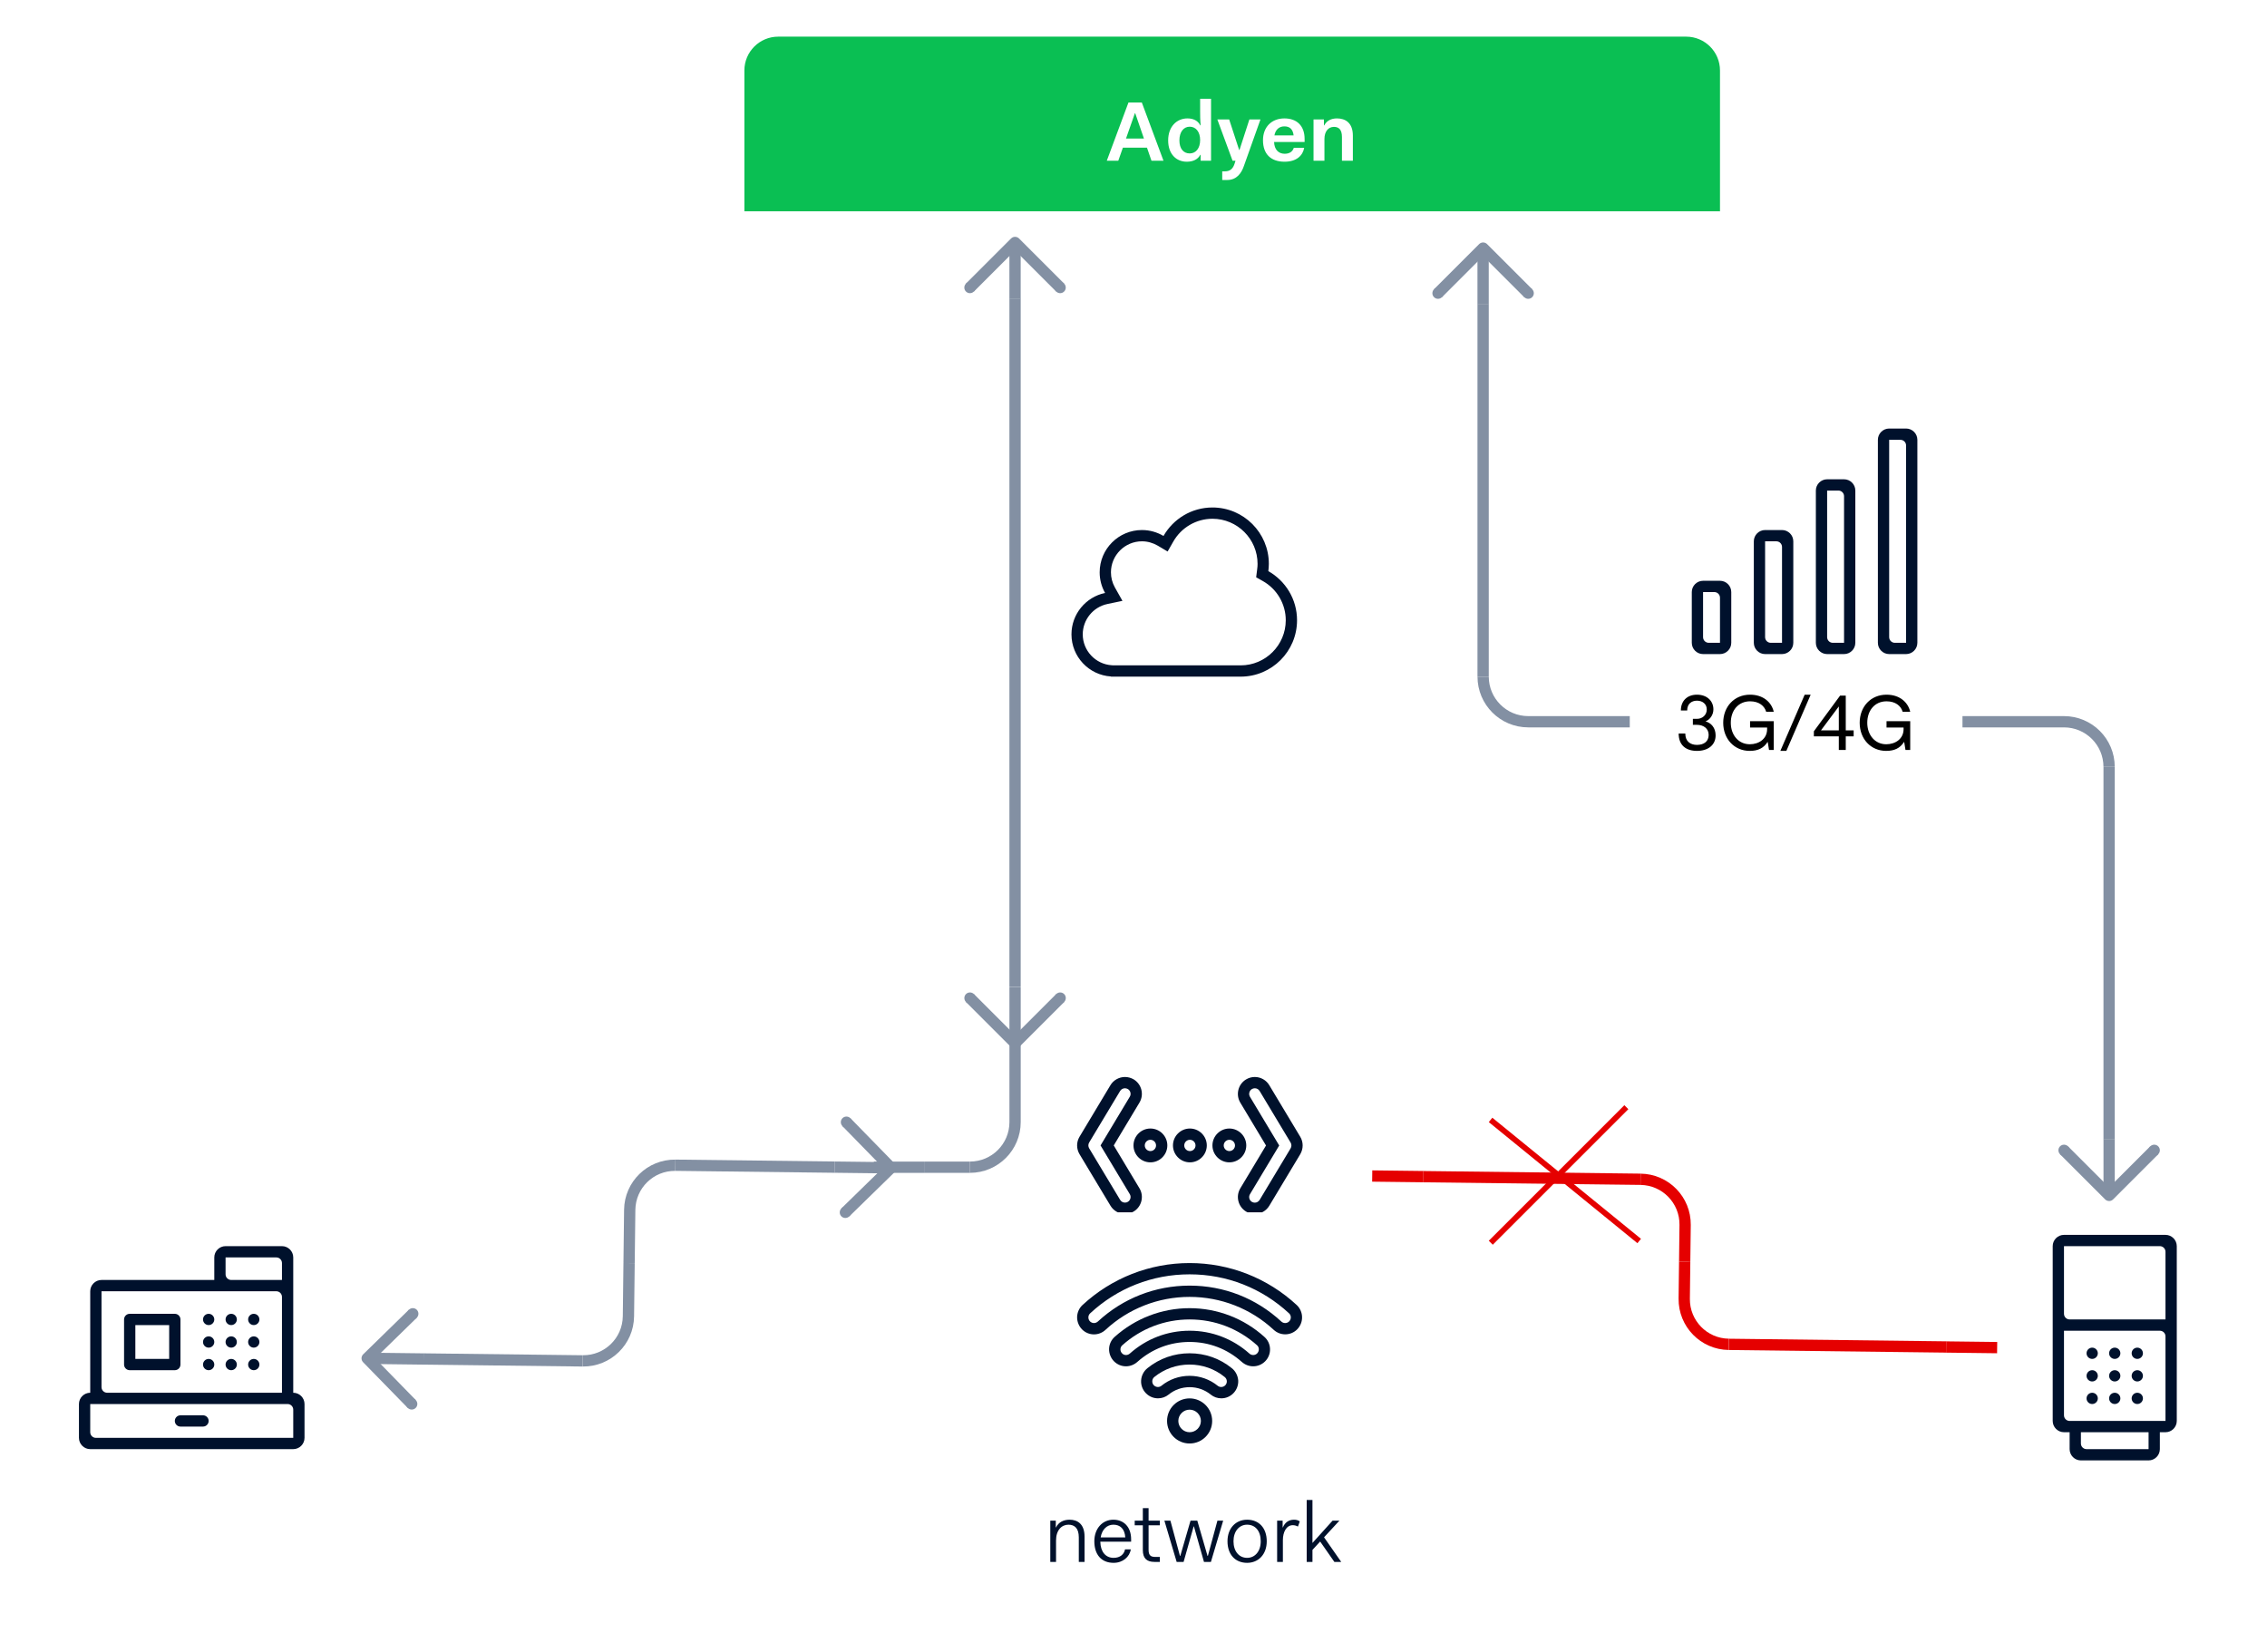
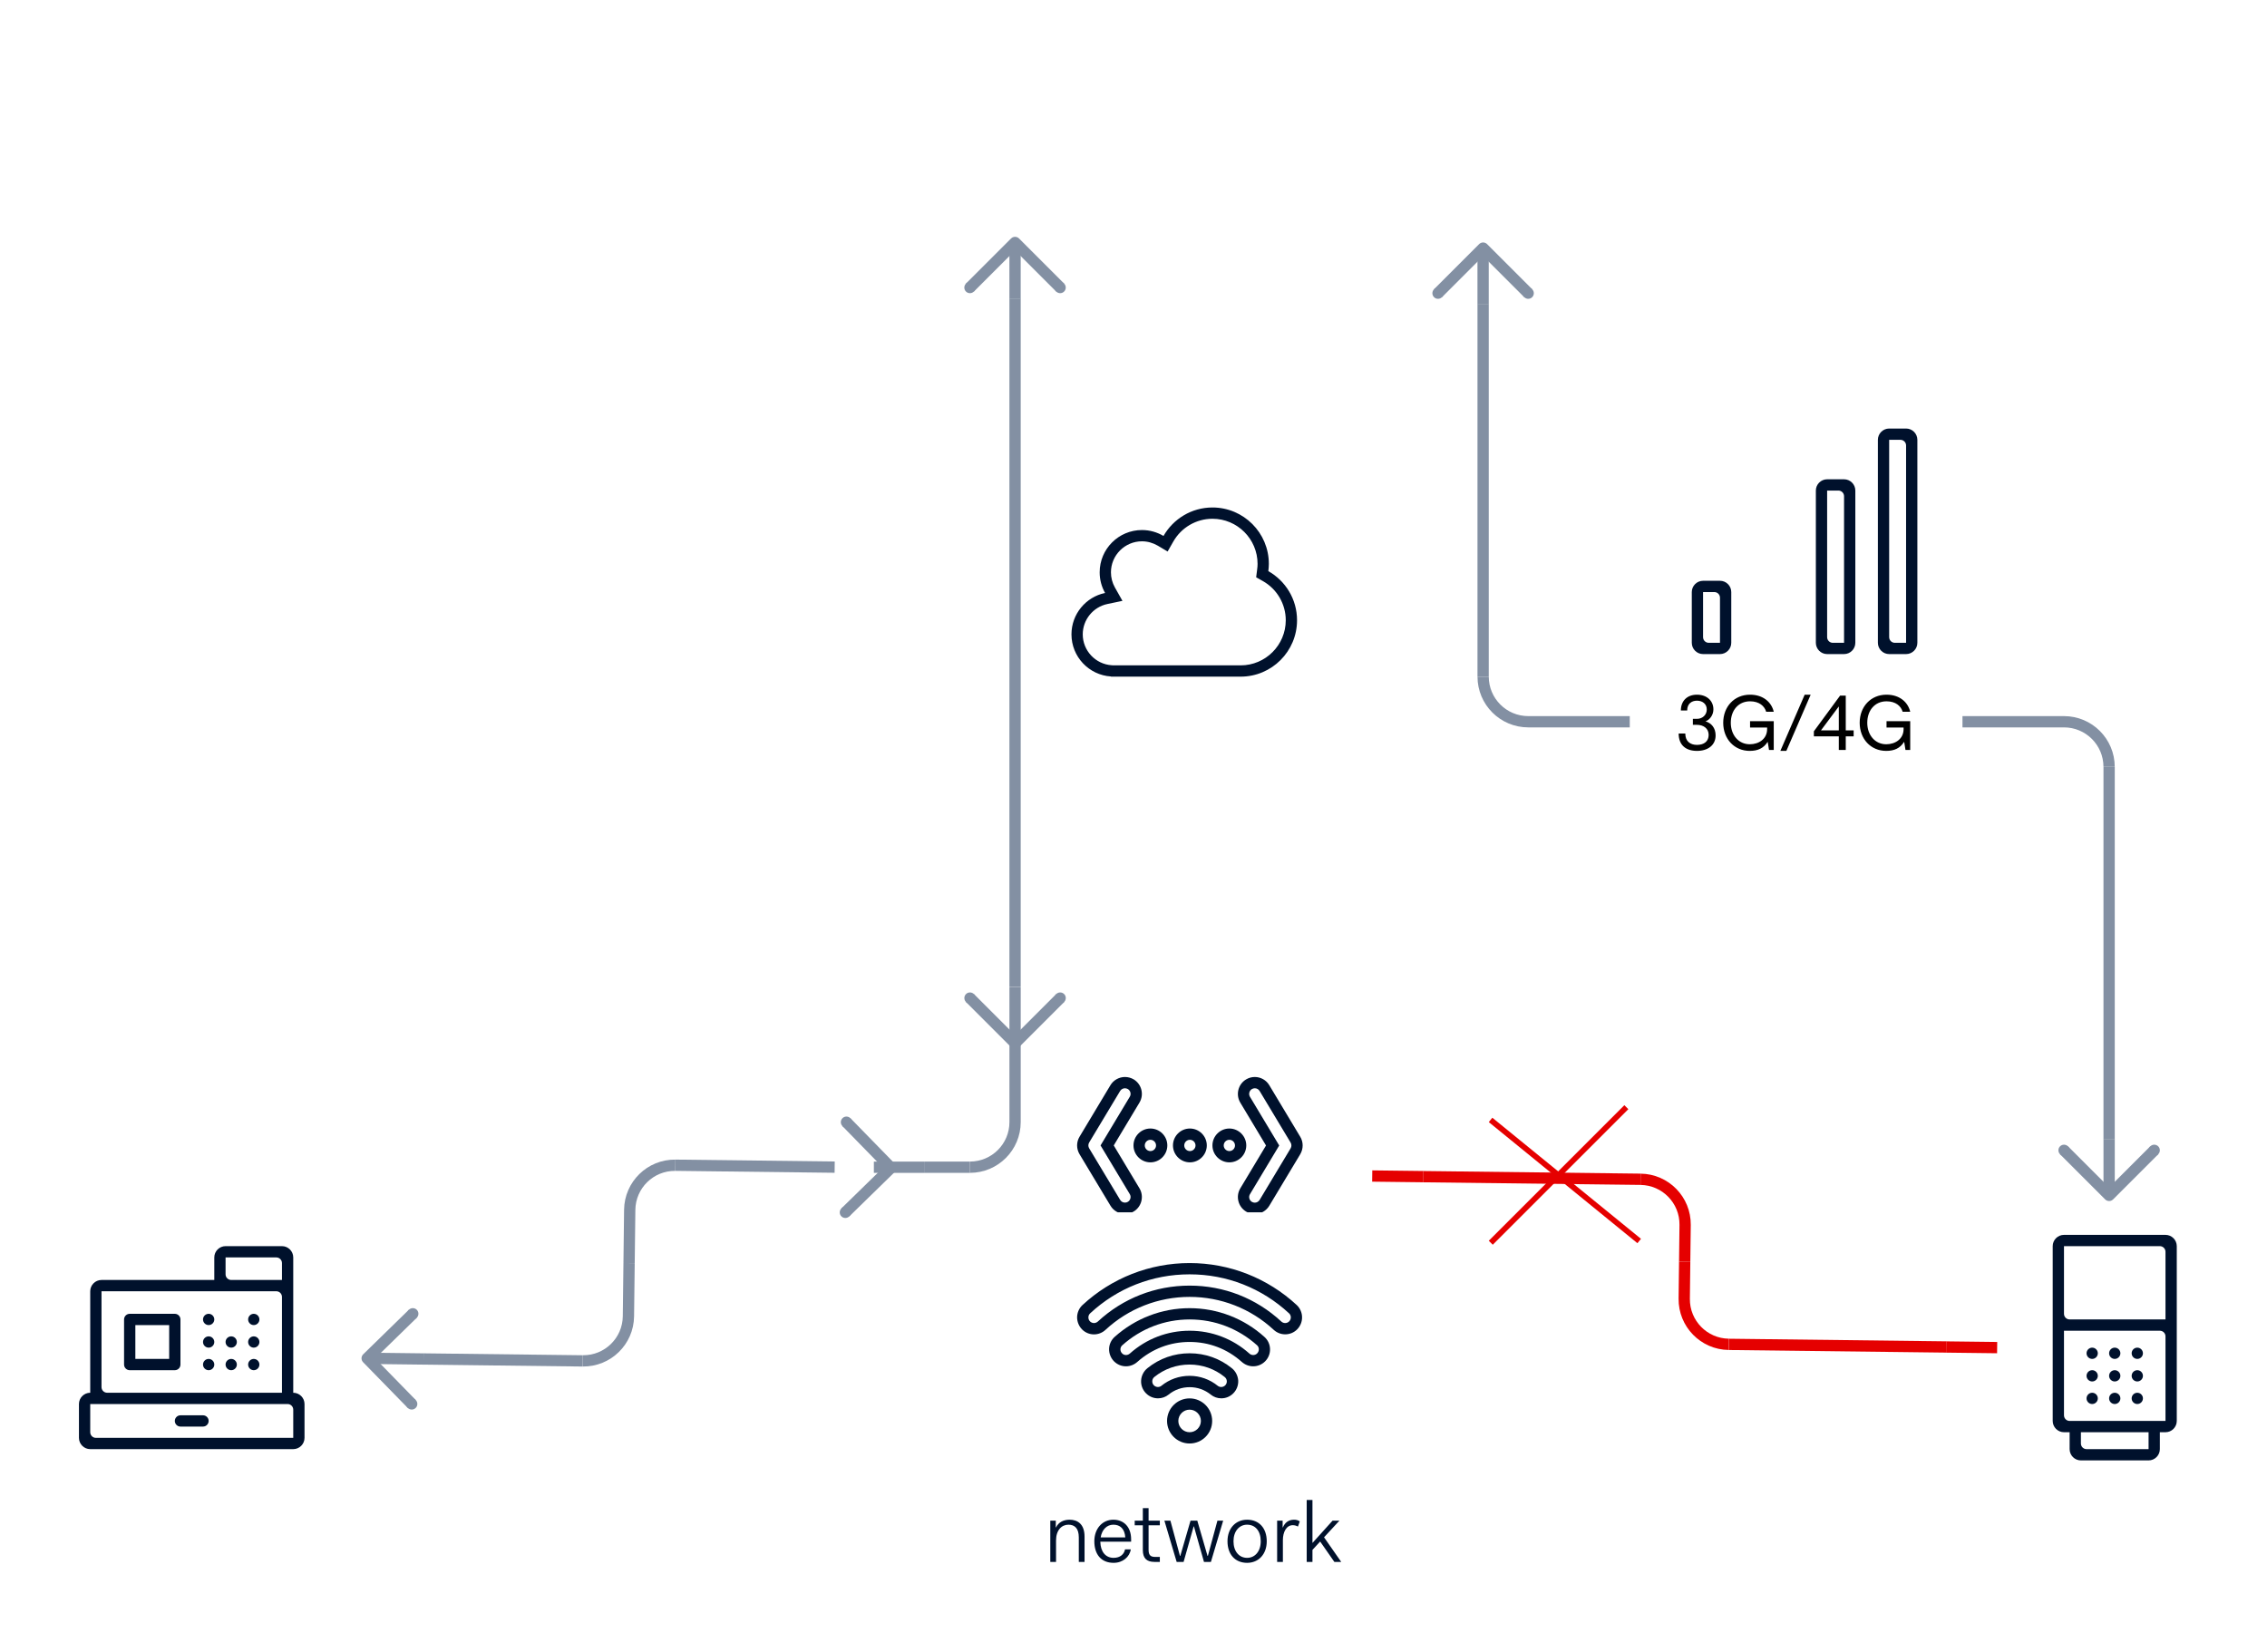
<svg xmlns="http://www.w3.org/2000/svg" width="402" height="293" viewBox="0 0 402 293" fill="none">
  <rect width="402" height="293" fill="#E5E5E5" />
  <rect width="402" height="293" fill="white" />
  <path d="M30 241H24V235H30V241ZM31 233H23C22.45 233 22 233.45 22 234V242C22 242.55 22.45 243 23 243H31C31.55 243 32 242.55 32 242V234C32 233.45 31.55 233 31 233Z" fill="#00112C" />
  <path d="M16 254V249H51C51.55 249 52 249.45 52 250V255H17C16.45 255 16 254.55 16 254ZM18 229H38H49C49.55 229 50 229.45 50 230V247H19C18.45 247 18 246.55 18 246V229ZM40 223H49C49.55 223 50 223.45 50 224V227H41C40.45 227 40 226.55 40 226V223ZM52 247V229V223C52 221.9 51.1 221 50 221H40C38.9 221 38 221.9 38 223V227H18C16.9 227 16 227.9 16 229V247C14.9 247 14 247.9 14 249V255C14 256.1 14.9 257 16 257H52C53.1 257 54 256.1 54 255V249C54 247.9 53.1 247 52 247Z" fill="#00112C" />
  <path d="M36 251H32C31.45 251 31 251.45 31 252C31 252.55 31.45 253 32 253H36C36.55 253 37 252.55 37 252C37 251.45 36.55 251 36 251Z" fill="#00112C" />
  <path d="M37 233C36.45 233 36 233.45 36 234C36 234.55 36.45 235 37 235C37.55 235 38 234.55 38 234C38 233.45 37.55 233 37 233Z" fill="#00112C" />
-   <path d="M41 233C40.45 233 40 233.45 40 234C40 234.55 40.45 235 41 235C41.55 235 42 234.55 42 234C42 233.45 41.55 233 41 233Z" fill="#00112C" />
  <path d="M45 233C44.45 233 44 233.45 44 234C44 234.55 44.45 235 45 235C45.55 235 46 234.55 46 234C46 233.45 45.55 233 45 233Z" fill="#00112C" />
  <path d="M37 237C36.45 237 36 237.45 36 238C36 238.55 36.45 239 37 239C37.55 239 38 238.55 38 238C38 237.45 37.55 237 37 237Z" fill="#00112C" />
  <path d="M41 237C40.45 237 40 237.45 40 238C40 238.55 40.45 239 41 239C41.55 239 42 238.55 42 238C42 237.45 41.55 237 41 237Z" fill="#00112C" />
  <path d="M45 237C44.45 237 44 237.45 44 238C44 238.55 44.45 239 45 239C45.55 239 46 238.55 46 238C46 237.45 45.55 237 45 237Z" fill="#00112C" />
  <path d="M37 241C36.45 241 36 241.45 36 242C36 242.55 36.45 243 37 243C37.55 243 38 242.55 38 242C38 241.45 37.55 241 37 241Z" fill="#00112C" />
  <path d="M41 241C40.45 241 40 241.45 40 242C40 242.55 40.45 243 41 243C41.55 243 42 242.55 42 242C42 241.45 41.55 241 41 241Z" fill="#00112C" />
  <path d="M45 241C44.45 241 44 241.45 44 242C44 242.55 44.45 243 45 243C45.55 243 46 242.55 46 242C46 241.45 45.55 241 45 241Z" fill="#00112C" />
  <path d="M366 251V236H383C383.55 236 384 236.45 384 237V252H367C366.45 252 366 251.55 366 251ZM370 257C369.45 257 369 256.55 369 256V254H381V257H370ZM384 222V234H367C366.45 234 366 233.55 366 233V221H383C383.55 221 384 221.45 384 222ZM384 219H366C364.9 219 364 219.9 364 221V252C364 253.1 364.9 254 366 254H367V257C367 258.1 367.9 259 369 259H381C382.1 259 383 258.1 383 257V254H384C385.1 254 386 253.1 386 252V221C386 219.9 385.1 219 384 219Z" fill="#00112C" />
  <path d="M371 239C370.45 239 370 239.45 370 240C370 240.55 370.45 241 371 241C371.55 241 372 240.55 372 240C372 239.45 371.55 239 371 239Z" fill="#00112C" />
  <path d="M375 239C374.45 239 374 239.45 374 240C374 240.55 374.45 241 375 241C375.55 241 376 240.55 376 240C376 239.45 375.55 239 375 239Z" fill="#00112C" />
  <path d="M379 239C378.45 239 378 239.45 378 240C378 240.55 378.45 241 379 241C379.55 241 380 240.55 380 240C380 239.45 379.55 239 379 239Z" fill="#00112C" />
  <path d="M371 243C370.45 243 370 243.45 370 244C370 244.55 370.45 245 371 245C371.55 245 372 244.55 372 244C372 243.45 371.55 243 371 243Z" fill="#00112C" />
  <path d="M375 243C374.45 243 374 243.45 374 244C374 244.55 374.45 245 375 245C375.55 245 376 244.55 376 244C376 243.45 375.55 243 375 243Z" fill="#00112C" />
  <path d="M379 243C378.45 243 378 243.45 378 244C378 244.55 378.45 245 379 245C379.55 245 380 244.55 380 244C380 243.45 379.55 243 379 243Z" fill="#00112C" />
  <path d="M371 247C370.45 247 370 247.45 370 248C370 248.55 370.45 249 371 249C371.55 249 372 248.55 372 248C372 247.45 371.55 247 371 247Z" fill="#00112C" />
  <path d="M375 247C374.45 247 374 247.45 374 248C374 248.55 374.45 249 375 249C375.55 249 376 248.55 376 248C376 247.45 375.55 247 375 247Z" fill="#00112C" />
  <path d="M379 247C378.45 247 378 247.45 378 248C378 248.55 378.45 249 379 249C379.55 249 380 248.55 380 248C380 247.45 379.55 247 379 247Z" fill="#00112C" />
  <path d="M210.95 254C209.85 254 208.95 253.1 208.95 252C208.95 250.9 209.85 250 210.95 250C212.05 250 212.95 250.9 212.95 252C212.95 253.1 212.05 254 210.95 254ZM210.95 248C208.74 248 206.95 249.79 206.95 252C206.95 254.21 208.74 256 210.95 256C213.16 256 214.95 254.21 214.95 252C214.95 249.79 213.15 248 210.95 248Z" fill="#00112C" />
  <path d="M222.93 240.02C222.73 240.22 222.48 240.31 222.23 240.31C221.98 240.31 221.73 240.22 221.54 240.04C218.61 237.43 214.9 236 210.95 236C207 236 203.29 237.43 200.36 240.04C200.16 240.22 199.91 240.31 199.67 240.31C199.42 240.31 199.17 240.22 198.98 240.02C198.58 239.62 198.58 238.97 199 238.59C202.3 235.63 206.49 234 210.96 234C215.43 234 219.62 235.63 222.92 238.59C223.33 238.96 223.32 239.62 222.93 240.02ZM210.95 232C206.04 232 201.32 233.81 197.65 237.1C197.05 237.64 196.69 238.41 196.67 239.22C196.65 240.04 196.97 240.85 197.55 241.43C198.12 242 198.87 242.31 199.66 242.31C200.41 242.31 201.12 242.03 201.68 241.53C204.28 239.22 207.48 237.99 210.94 237.99C214.4 237.99 217.6 239.21 220.2 241.53C220.76 242.03 221.48 242.31 222.22 242.31C223.02 242.31 223.76 242 224.33 241.44C224.92 240.85 225.24 240.05 225.21 239.23C225.19 238.42 224.83 237.65 224.23 237.11C220.58 233.81 215.86 232 210.95 232Z" fill="#00112C" />
  <path d="M228.6 234.35C228.41 234.54 228.15 234.64 227.9 234.64C227.65 234.64 227.4 234.55 227.2 234.36C222.76 230.25 217.05 228 210.95 228C204.85 228 199.13 230.25 194.69 234.36C194.49 234.54 194.24 234.64 193.99 234.64C193.74 234.64 193.49 234.54 193.29 234.35C192.9 233.95 192.9 233.3 193.31 232.92C198.12 228.45 204.32 226 210.95 226C217.57 226 223.77 228.45 228.59 232.92C229 233.3 229 233.95 228.6 234.35ZM229.95 231.45C224.77 226.65 218.02 224 210.95 224C203.88 224 197.13 226.65 191.95 231.45C191.36 232 191.02 232.77 191 233.58C190.99 234.39 191.31 235.19 191.88 235.77C192.44 236.33 193.19 236.65 193.99 236.65C194.75 236.65 195.48 236.36 196.04 235.84C200.11 232.07 205.4 230 210.95 230C216.5 230 221.79 232.07 225.85 235.83C226.41 236.35 227.14 236.64 227.9 236.64C228.7 236.64 229.45 236.33 230.01 235.77C230.59 235.19 230.91 234.4 230.89 233.58C230.88 232.77 230.53 232 229.95 231.45Z" fill="#00112C" />
  <path d="M217.26 245.69C217.07 245.88 216.81 245.98 216.55 245.98C216.34 245.98 216.12 245.91 215.94 245.77C214.53 244.63 212.79 244 210.94 244C209.09 244 207.36 244.62 205.94 245.77C205.76 245.91 205.55 245.98 205.33 245.98C205.07 245.98 204.82 245.88 204.62 245.69C204.2 245.27 204.24 244.57 204.7 244.2C206.46 242.78 208.63 242 210.93 242C213.23 242 215.4 242.77 217.16 244.2C217.64 244.57 217.68 245.27 217.26 245.69ZM218.43 242.64C216.29 240.91 213.7 240 210.95 240C208.2 240 205.61 240.91 203.47 242.64C202.81 243.17 202.4 243.97 202.35 244.82C202.3 245.67 202.62 246.5 203.23 247.11C203.8 247.68 204.55 247.99 205.35 247.99C206.03 247.99 206.69 247.76 207.22 247.33C208.29 246.46 209.58 246.01 210.96 246.01C212.34 246.01 213.63 246.47 214.7 247.33C215.23 247.76 215.89 247.99 216.57 247.99C217.37 247.99 218.12 247.68 218.69 247.11C219.29 246.51 219.61 245.68 219.57 244.82C219.5 243.97 219.1 243.17 218.43 242.64Z" fill="#00112C" />
-   <path d="M132 12.5C132 9.186 134.686 6.5 138 6.5H299C302.314 6.5 305 9.186 305 12.5V37.5H132V12.5Z" fill="#0ABF53" />
  <path d="M196.266 28.5H198.306L199.116 26.19H203.391L204.186 28.5H206.316L202.476 18.18H200.106L196.266 28.5ZM199.671 24.57L201.246 20.085H201.306L202.851 24.57H199.671ZM207.146 24.9C207.146 27.36 208.616 28.68 210.446 28.68C211.571 28.68 212.426 28.26 212.846 27.45H212.906V28.5H214.751V17.52H212.816V19.77C212.816 20.265 212.816 21.27 212.906 22.23H212.846C212.426 21.42 211.646 21 210.566 21C208.676 21 207.146 22.44 207.146 24.9ZM209.141 24.9C209.141 23.43 209.861 22.47 210.971 22.47C212.051 22.47 212.816 23.37 212.816 24.84C212.816 26.31 212.051 27.21 210.971 27.21C209.861 27.21 209.141 26.37 209.141 24.9ZM218.565 28.5H219.09L218.925 29.025C218.61 30.03 218.025 30.39 217.185 30.39H216.735V31.92H217.62C219.3 31.92 220.155 30.705 220.59 29.4L223.515 21.18H221.55L219.795 26.595H219.735L217.965 21.18H215.865L218.565 28.5ZM223.962 24.87C223.962 27.33 225.372 28.68 227.787 28.68C229.947 28.68 231.027 27.555 231.267 26.22H229.422C229.257 26.775 228.777 27.27 227.817 27.27C226.737 27.27 225.987 26.565 225.927 25.185H231.342V24.645C231.342 22.305 229.962 21 227.757 21C225.522 21 223.962 22.5 223.962 24.87ZM227.757 22.41C228.732 22.41 229.272 22.95 229.392 24.015H225.987C226.182 22.995 226.812 22.41 227.757 22.41ZM232.924 28.5H234.859V24.645C234.859 23.28 235.579 22.5 236.539 22.5C237.394 22.5 237.964 22.965 237.964 24.3V28.5H239.899V24.06C239.899 21.78 238.579 21 237.079 21C236.059 21 235.249 21.405 234.829 22.23H234.769V21.18H232.924V28.5Z" fill="white" />
  <path d="M132 37.5H305V100.5C305 103.814 302.314 106.5 299 106.5H138C134.686 106.5 132 103.814 132 100.5V37.5Z" fill="white" />
  <path d="M73.011 248.987L65.108 240.892L73.204 232.989" stroke="#8390A3" stroke-width="2" stroke-linejoin="round" />
  <path d="M66.069 240.903L75.108 241.012" stroke="#8390A3" stroke-width="2" />
  <circle cx="73.011" cy="248.988" r="0.994" transform="rotate(-89.309 73.011 248.988)" fill="#8390A3" />
  <circle cx="73.204" cy="232.989" r="0.994" transform="rotate(-89.309 73.204 232.989)" fill="#8390A3" />
  <line x1="103.334" y1="241.35" x2="75.098" y2="241.01" stroke="#8390A3" stroke-width="2" />
  <path d="M103.343 241.347V241.347C107.761 241.4 111.386 237.862 111.439 233.444L111.553 224" stroke="#8390A3" stroke-width="2" />
  <path d="M150.095 199.013L157.998 207.108L149.902 215.011" stroke="#8390A3" stroke-width="2" stroke-linejoin="round" />
-   <path d="M157.037 207.097L147.999 206.988" stroke="#8390A3" stroke-width="2" />
  <circle cx="150.095" cy="199.012" r="0.994" transform="rotate(90.691 150.095 199.012)" fill="#8390A3" />
  <circle cx="149.902" cy="215.011" r="0.994" transform="rotate(90.691 149.902 215.011)" fill="#8390A3" />
  <line x1="119.773" y1="206.65" x2="148.009" y2="206.99" stroke="#8390A3" stroke-width="2" />
  <path d="M119.763 206.653V206.653C115.345 206.6 111.72 210.138 111.667 214.556L111.553 224" stroke="#8390A3" stroke-width="2" />
  <path d="M354.148 238.995L345.109 238.886" stroke="#E50000" stroke-width="2" />
  <line y1="-1" x2="38.549" y2="-1" transform="matrix(1 0.012 0.012 -1 306.589 237.419)" stroke="#E50000" stroke-width="2" />
  <path d="M306.563 238.415V238.415C302.145 238.362 298.607 234.737 298.66 230.319L298.739 223.779" stroke="#E50000" stroke-width="2" />
  <path d="M243.331 208.564L252.369 208.673" stroke="#E50000" stroke-width="2" />
  <line y1="-1" x2="38.549" y2="-1" transform="matrix(-1 -0.012 -0.012 1 290.89 210.14)" stroke="#E50000" stroke-width="2" />
  <path d="M290.915 209.144V209.144C295.333 209.197 298.871 212.821 298.818 217.239L298.739 223.779" stroke="#E50000" stroke-width="2" />
  <line x1="264.316" y1="198.612" x2="290.674" y2="220.089" stroke="#E50000" />
  <line x1="288.395" y1="196.354" x2="264.354" y2="220.395" stroke="#E50000" />
  <path d="M254.994 52L262.994 44L270.994 52" stroke="#8390A3" stroke-width="2" stroke-linejoin="round" />
  <path d="M262.994 44.961L262.994 54" stroke="#8390A3" stroke-width="2" />
  <circle cx="254.994" cy="52" r="0.994" fill="#8390A3" />
  <circle cx="270.994" cy="52" r="0.994" fill="#8390A3" />
  <line x1="262.997" y1="119.977" x2="262.997" y2="53.977" stroke="#8390A3" stroke-width="2" />
  <path d="M263 120V120C263 124.418 266.582 128 271 128H289" stroke="#8390A3" stroke-width="2" />
  <path d="M297.672 130.088C297.672 132.16 298.96 133.168 300.92 133.168C302.866 133.168 304.224 132.146 304.224 130.424C304.224 129.066 303.44 128.212 302.432 127.932C303.16 127.666 303.832 126.84 303.832 125.804C303.832 124.292 302.67 123.2 300.92 123.2C299.198 123.2 298.064 124.278 298.064 126H299.184C299.184 124.81 299.968 124.264 300.92 124.264C301.872 124.264 302.656 124.824 302.656 125.818C302.656 126.812 301.872 127.484 300.92 127.484H300.192V128.548H300.92C302.054 128.548 302.992 129.178 302.992 130.326C302.992 131.46 302.194 132.104 300.92 132.104C299.73 132.104 298.848 131.474 298.848 130.088H297.672ZM313.693 133H314.533V127.904H310.333V129.024H313.357V129.304C313.357 131.04 311.901 131.992 310.277 131.992C308.303 131.992 306.917 130.368 306.917 128.184C306.917 126 308.247 124.376 310.333 124.376C311.957 124.376 312.895 125.216 313.189 126.224H314.533C314.127 124.502 312.629 123.2 310.333 123.2C307.533 123.2 305.573 125.328 305.573 128.184C305.573 131.04 307.533 133.168 310.277 133.168C311.733 133.168 312.741 132.678 313.427 131.6H313.469L313.693 133ZM315.706 133.168H316.77L321.082 123.2H320.018L315.706 133.168ZM321.647 130.592H326.071V133H327.303V130.592H328.703V129.528H327.303V123.368H326.295L321.647 129.696V130.592ZM322.907 129.528L326.071 125.286V129.528H322.907ZM337.892 133H338.732V127.904H334.532V129.024H337.556V129.304C337.556 131.04 336.1 131.992 334.476 131.992C332.502 131.992 331.116 130.368 331.116 128.184C331.116 126 332.446 124.376 334.532 124.376C336.156 124.376 337.094 125.216 337.388 126.224H338.732C338.326 124.502 336.828 123.2 334.532 123.2C331.732 123.2 329.772 125.328 329.772 128.184C329.772 131.04 331.732 133.168 334.476 133.168C335.932 133.168 336.94 132.678 337.626 131.6H337.668L337.892 133Z" fill="black" />
  <path d="M382.006 204L374.006 212L366.006 204" stroke="#8390A3" stroke-width="2" stroke-linejoin="round" />
  <path d="M374.006 211.039L374.006 202" stroke="#8390A3" stroke-width="2" />
  <circle cx="382.006" cy="204" r="0.994" transform="rotate(-180 382.006 204)" fill="#8390A3" />
  <circle cx="366.006" cy="204" r="0.994" transform="rotate(-180 366.006 204)" fill="#8390A3" />
  <line x1="374.003" y1="136.023" x2="374.003" y2="202.023" stroke="#8390A3" stroke-width="2" />
  <path d="M374 136V136C374 131.582 370.418 128 366 128H348" stroke="#8390A3" stroke-width="2" />
  <path d="M171.994 51L179.994 43L187.994 51" stroke="#8390A3" stroke-width="2" stroke-linejoin="round" />
  <path d="M179.994 43.961L179.994 53" stroke="#8390A3" stroke-width="2" />
  <circle cx="171.994" cy="51" r="0.994" fill="#8390A3" />
  <circle cx="187.994" cy="51" r="0.994" fill="#8390A3" />
  <line x1="179.997" y1="174.957" x2="179.997" y2="52.957" stroke="#8390A3" stroke-width="2" />
  <path d="M188 177L180 185L172 177" stroke="#8390A3" stroke-width="2" stroke-linejoin="round" />
  <path d="M180 184.039L180 175" stroke="#8390A3" stroke-width="2" />
  <circle cx="188" cy="177" r="0.994" transform="rotate(-180 188 177)" fill="#8390A3" />
  <circle cx="172" cy="177" r="0.994" transform="rotate(-180 172 177)" fill="#8390A3" />
  <path d="M335 78V113C335 113.55 335.45 114 336 114H338V79C338 78.45 337.55 78 337 78H335ZM338 116H335C333.9 116 333 115.1 333 114V78C333 76.9 333.9 76 335 76H338C339.1 76 340 76.9 340 78V114C340 115.1 339.1 116 338 116Z" fill="#00112C" />
  <path d="M302 105V113C302 113.55 302.45 114 303 114H305V106C305 105.45 304.55 105 304 105H302ZM305 116H302C300.9 116 300 115.1 300 114V105C300 103.9 300.9 103 302 103H305C306.1 103 307 103.9 307 105V114C307 115.1 306.1 116 305 116Z" fill="#00112C" />
-   <path d="M313 96V113C313 113.55 313.45 114 314 114H316V97C316 96.45 315.55 96 315 96H313ZM316 116H313C311.9 116 311 115.1 311 114V96C311 94.9 311.9 94 313 94H316C317.1 94 318 94.9 318 96V114C318 115.1 317.1 116 316 116Z" fill="#00112C" />
  <path d="M324 87V113C324 113.55 324.45 114 325 114H327V88C327 87.45 326.55 87 326 87H324ZM327 116H324C322.9 116 322 115.1 322 114V87C322 85.9 322.9 85 324 85H327C328.1 85 329 85.9 329 87V114C329 115.1 328.1 116 327 116Z" fill="#00112C" />
-   <path d="M151 262C151 258.686 153.686 256 157 256H266C269.314 256 272 258.686 272 262V281C272 284.314 269.314 287 266 287H157C153.686 287 151 284.314 151 281V262Z" fill="white" />
  <path d="M186.245 277H187.265V273.19C187.265 271.375 188.255 270.4 189.455 270.4C190.55 270.4 191.3 271.015 191.3 272.65V277H192.32V272.515C192.32 270.31 191.105 269.515 189.665 269.515C188.585 269.515 187.7 269.965 187.265 270.88H187.22V269.68H186.245V277ZM194.054 273.34C194.054 275.665 195.269 277.165 197.474 277.165C199.109 277.165 200.324 276.1 200.519 274.78H199.499C199.334 275.62 198.659 276.28 197.474 276.28C196.034 276.28 195.164 275.17 195.119 273.475V273.415H200.579V272.995C200.579 270.79 199.274 269.515 197.429 269.515C195.494 269.515 194.054 271.075 194.054 273.34ZM197.429 270.4C198.644 270.4 199.439 271.135 199.544 272.65H195.179C195.404 271.27 196.274 270.4 197.429 270.4ZM202.655 274.9C202.655 276.34 203.33 277 204.71 277H205.67V276.115H204.845C204.02 276.115 203.675 275.8 203.675 274.855V270.505H205.67V269.68H203.675V267.46H202.655V269.68H201.215V270.505H202.655V274.9ZM208.653 277H209.883L211.668 270.7H211.713L213.498 277H214.728L216.903 269.68H215.883L214.188 275.935H214.128L212.313 269.68H211.113L209.298 275.935H209.238L207.543 269.68H206.478L208.653 277ZM217.667 273.34C217.667 275.68 219.032 277.165 221.147 277.165C223.142 277.165 224.627 275.68 224.627 273.34C224.627 271 223.262 269.515 221.147 269.515C219.152 269.515 217.667 271 217.667 273.34ZM218.732 273.34C218.732 271.555 219.752 270.4 221.147 270.4C222.587 270.4 223.562 271.495 223.562 273.34C223.562 275.125 222.542 276.28 221.147 276.28C219.722 276.28 218.732 275.125 218.732 273.34ZM226.47 277H227.49V273.13C227.49 271.735 228.09 270.49 229.245 270.49C229.53 270.49 229.815 270.55 230.16 270.73L230.49 269.815C230.13 269.56 229.77 269.515 229.455 269.515C228.51 269.515 227.835 270.04 227.49 270.88H227.445V269.68H226.47V277ZM231.714 277H232.734V274.87L234.099 273.385L236.619 277H237.834L234.789 272.635L237.519 269.68H236.304L232.734 273.64V266.02H231.714V277Z" fill="#00112C" />
  <rect width="40" height="30" transform="translate(190 90)" fill="white" />
  <path d="M215 90C211.28 90 208.04 92.04 206.32 95.05C205.2 94.39 203.9 94 202.5 94C198.36 94 195 97.36 195 101.5C195 102.83 195.35 104.08 195.96 105.16C192.56 105.87 190 108.89 190 112.5C190 116.47 193.09 119.72 197 119.97V120H220C225.52 120 230 115.52 230 110C230 106.26 227.95 103.01 224.91 101.29C224.96 100.87 225 100.44 225 100C225 94.48 220.52 90 215 90ZM215 92C219.41 92 223 95.59 223 100C223 100.3 222.98 100.63 222.92 101.04L222.75 102.38L223.92 103.04C226.44 104.45 228 107.12 228 110C228 114.41 224.41 118 220 118H197.45L197.13 117.98C194.25 117.79 192 115.38 192 112.5C192 109.91 193.84 107.65 196.37 107.12L199.04 106.56L197.7 104.18C197.24 103.36 197 102.44 197 101.5C197 98.47 199.47 96 202.5 96C203.48 96 204.44 96.27 205.3 96.77L207.05 97.81L208.06 96.04C209.48 93.55 212.14 92 215 92Z" fill="#00112C" />
  <path d="M154.961 207.006L164 207.006" stroke="#8390A3" stroke-width="2" />
  <line x1="171.997" y1="207.003" x2="163.997" y2="207.003" stroke="#8390A3" stroke-width="2" />
  <path d="M172 207V207C176.418 207 180 203.418 180 199V184" stroke="#8390A3" stroke-width="2" />
  <g clip-path="url(#clip0)">
    <path d="M210.998 204.14C210.448 204.14 209.998 203.69 209.998 203.14C209.998 202.59 210.448 202.14 210.998 202.14C211.548 202.14 211.998 202.59 211.998 203.14C211.998 203.69 211.548 204.14 210.998 204.14ZM210.998 200.14C209.348 200.14 207.998 201.49 207.998 203.14C207.998 204.79 209.348 206.14 210.998 206.14C212.648 206.14 213.998 204.79 213.998 203.14C213.998 201.49 212.658 200.14 210.998 200.14Z" fill="#00112C" />
    <path d="M203.998 204.14C203.448 204.14 202.998 203.69 202.998 203.14C202.998 202.59 203.448 202.14 203.998 202.14C204.548 202.14 204.998 202.59 204.998 203.14C204.998 203.69 204.548 204.14 203.998 204.14ZM203.998 200.14C202.348 200.14 200.998 201.49 200.998 203.14C200.998 204.79 202.348 206.14 203.998 206.14C205.648 206.14 206.998 204.79 206.998 203.14C206.998 201.49 205.658 200.14 203.998 200.14Z" fill="#00112C" />
    <path d="M217.998 204.14C217.448 204.14 216.998 203.69 216.998 203.14C216.998 202.59 217.448 202.14 217.998 202.14C218.548 202.14 218.998 202.59 218.998 203.14C218.998 203.69 218.548 204.14 217.998 204.14ZM220.998 203.14C220.998 201.49 219.648 200.14 217.998 200.14C216.348 200.14 214.998 201.49 214.998 203.14C214.998 204.79 216.348 206.14 217.998 206.14C219.648 206.14 220.998 204.8 220.998 203.14Z" fill="#00112C" />
    <path d="M199.998 213.14C199.838 213.24 199.658 213.28 199.488 213.28C199.148 213.28 198.818 213.11 198.628 212.79L193.138 203.65C192.947 203.33 192.947 202.94 193.138 202.62L198.628 193.48C198.818 193.17 199.148 193 199.488 193C199.658 193 199.838 193.05 199.998 193.14C200.468 193.42 200.628 194.04 200.338 194.51L195.157 203.14L200.338 211.77C200.628 212.24 200.468 212.86 199.998 213.14ZM197.497 203.14L202.058 195.54C202.908 194.12 202.448 192.28 201.028 191.42C200.557 191.15 200.028 191 199.488 191C198.438 191 197.447 191.56 196.907 192.46L191.428 201.6C190.858 202.55 190.858 203.73 191.428 204.69L196.918 213.83C197.457 214.73 198.448 215.29 199.488 215.29C200.028 215.29 200.568 215.14 201.028 214.86C202.448 214.01 202.908 212.16 202.058 210.74L197.497 203.14Z" fill="#00112C" />
    <path d="M228.858 203.66L223.368 212.8C223.178 213.11 222.848 213.29 222.508 213.29C222.338 213.29 222.158 213.24 221.998 213.15C221.528 212.87 221.368 212.25 221.658 211.78L226.838 203.15L221.658 194.52C221.368 194.04 221.528 193.43 221.998 193.14C222.158 193.05 222.338 193 222.508 193C222.848 193 223.178 193.17 223.368 193.49L228.858 202.63C229.048 202.94 229.048 203.34 228.858 203.66ZM230.568 201.6L225.078 192.46C224.548 191.56 223.558 191 222.508 191C221.968 191 221.428 191.15 220.968 191.43C219.548 192.28 219.088 194.13 219.938 195.55L224.498 203.15L219.938 210.75C219.088 212.17 219.548 214.01 220.968 214.87C221.438 215.15 221.968 215.3 222.508 215.3C223.558 215.3 224.538 214.74 225.078 213.84L230.568 204.7C231.138 203.73 231.138 202.55 230.568 201.6Z" fill="#00112C" />
  </g>
  <defs>
    <clipPath id="clip0">
      <rect width="40" height="40" fill="white" transform="translate(191 175)" />
    </clipPath>
  </defs>
</svg>